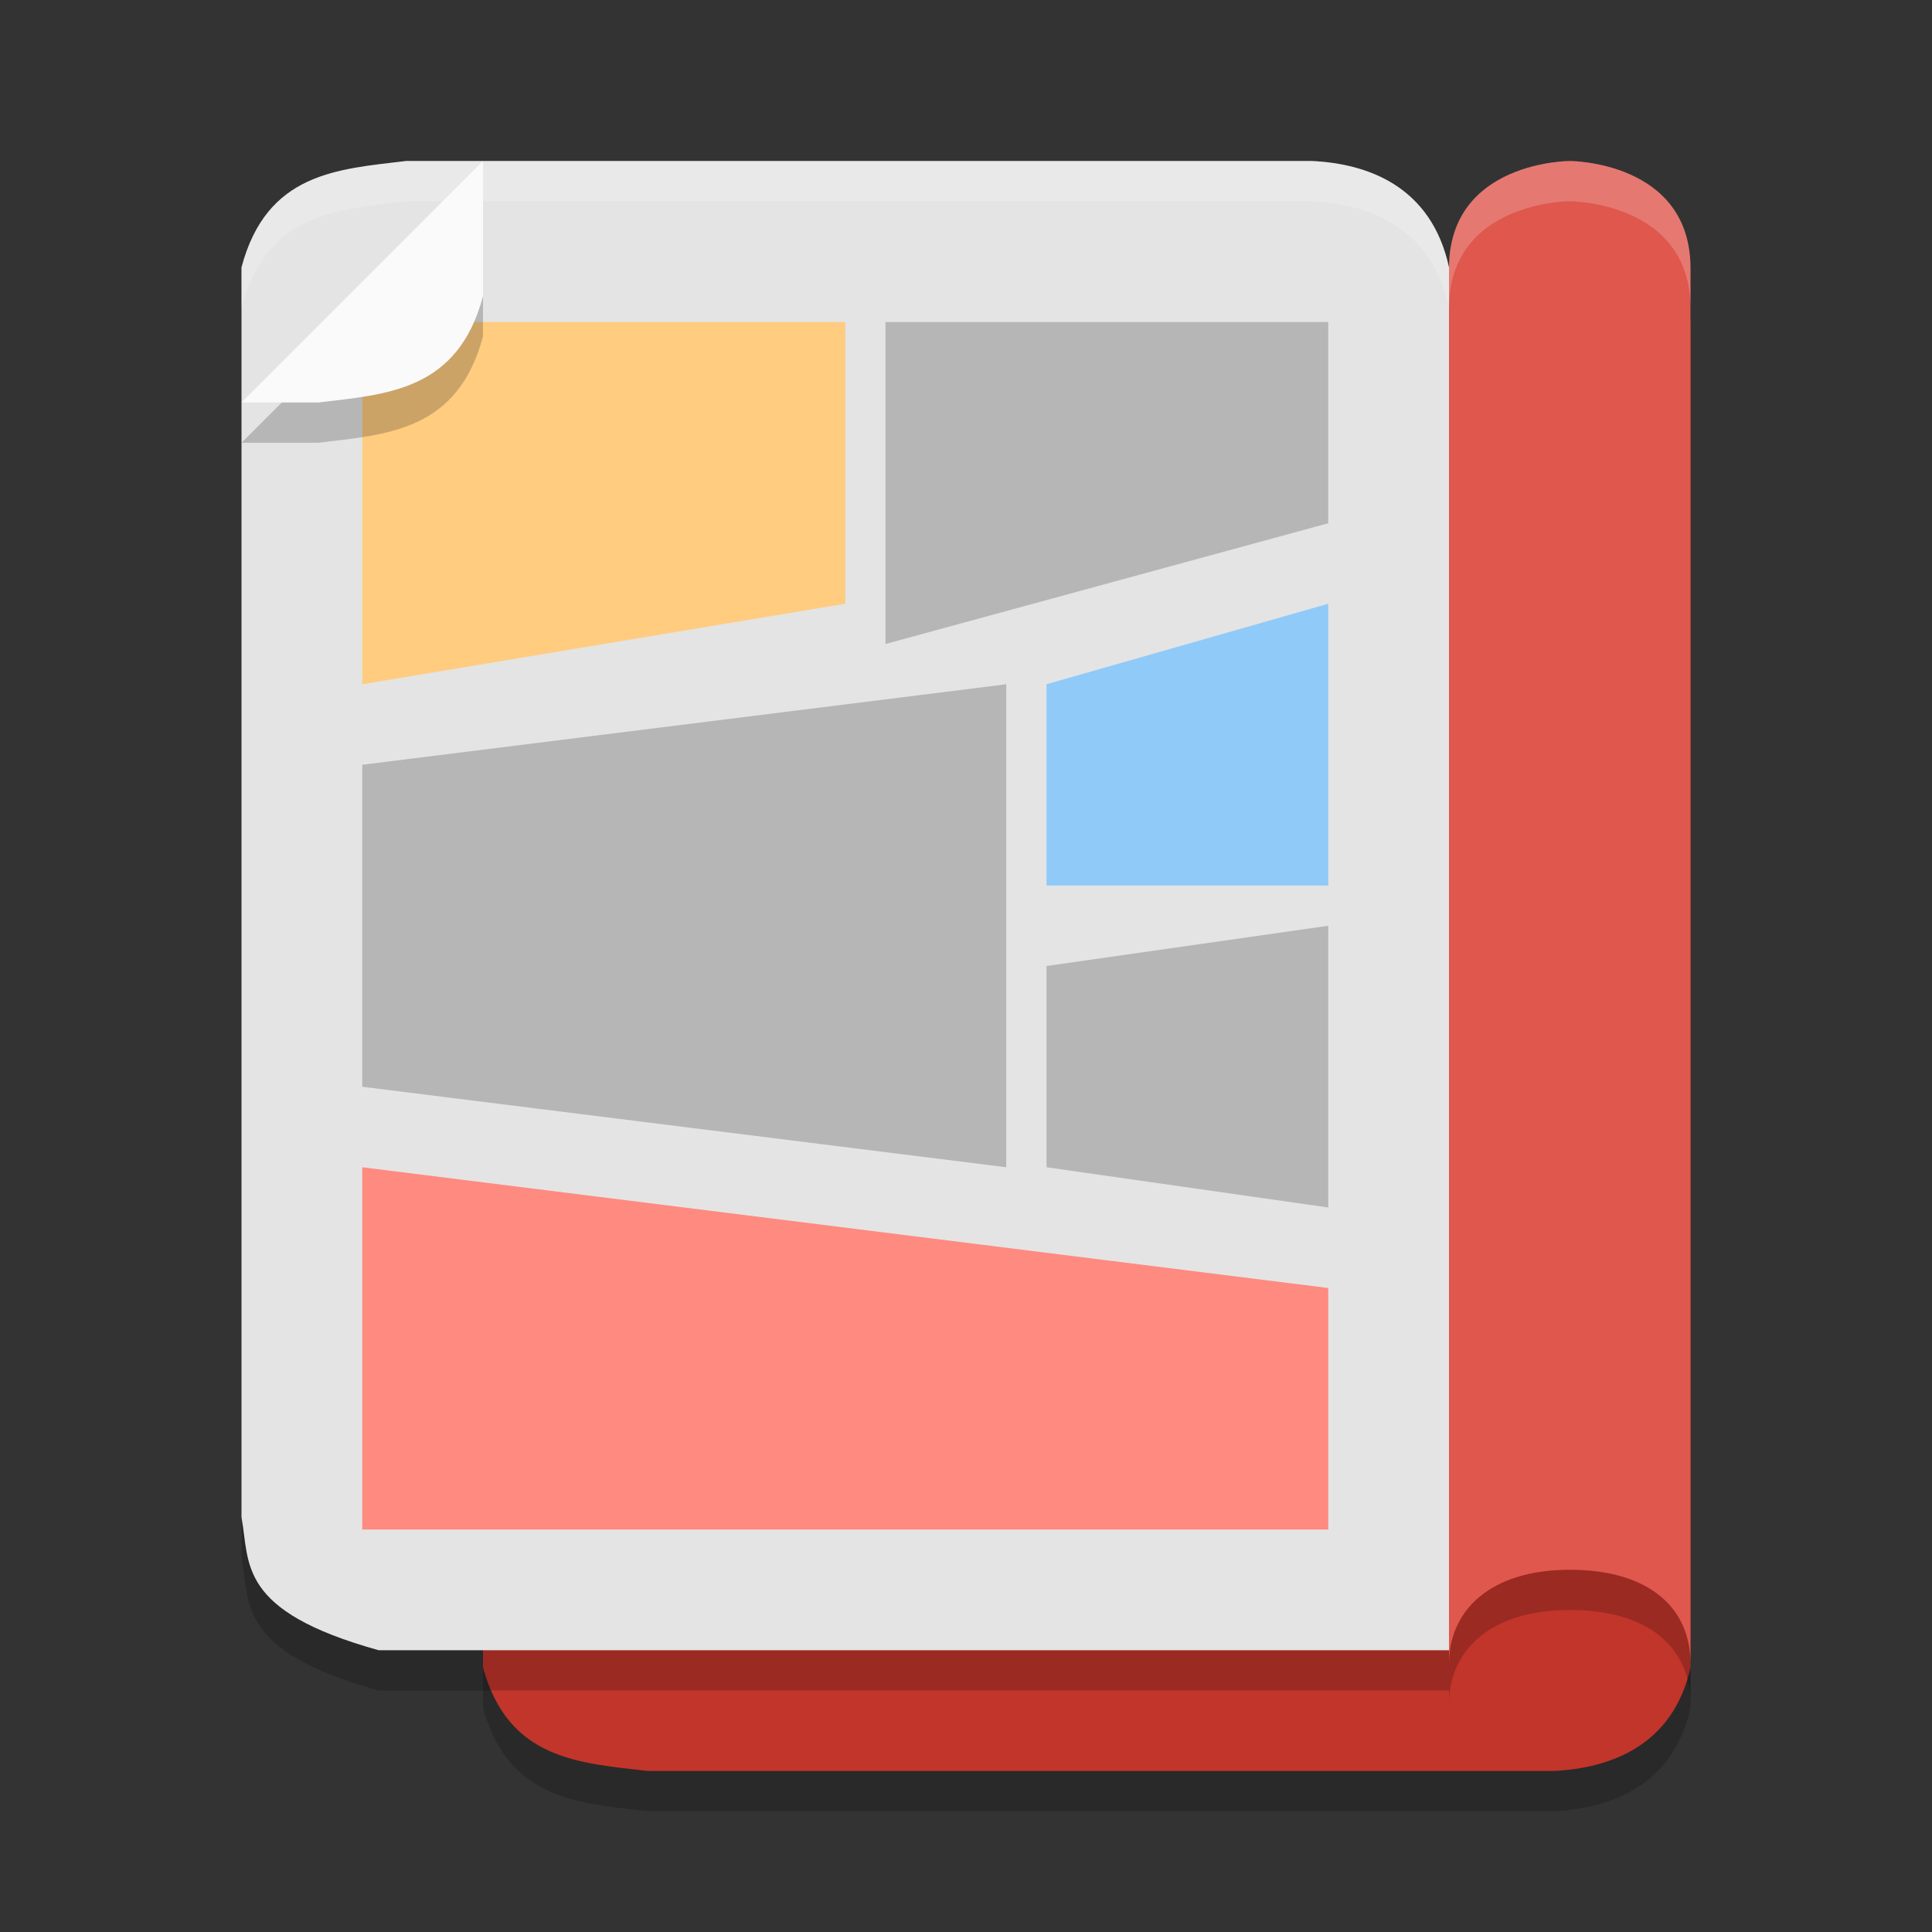
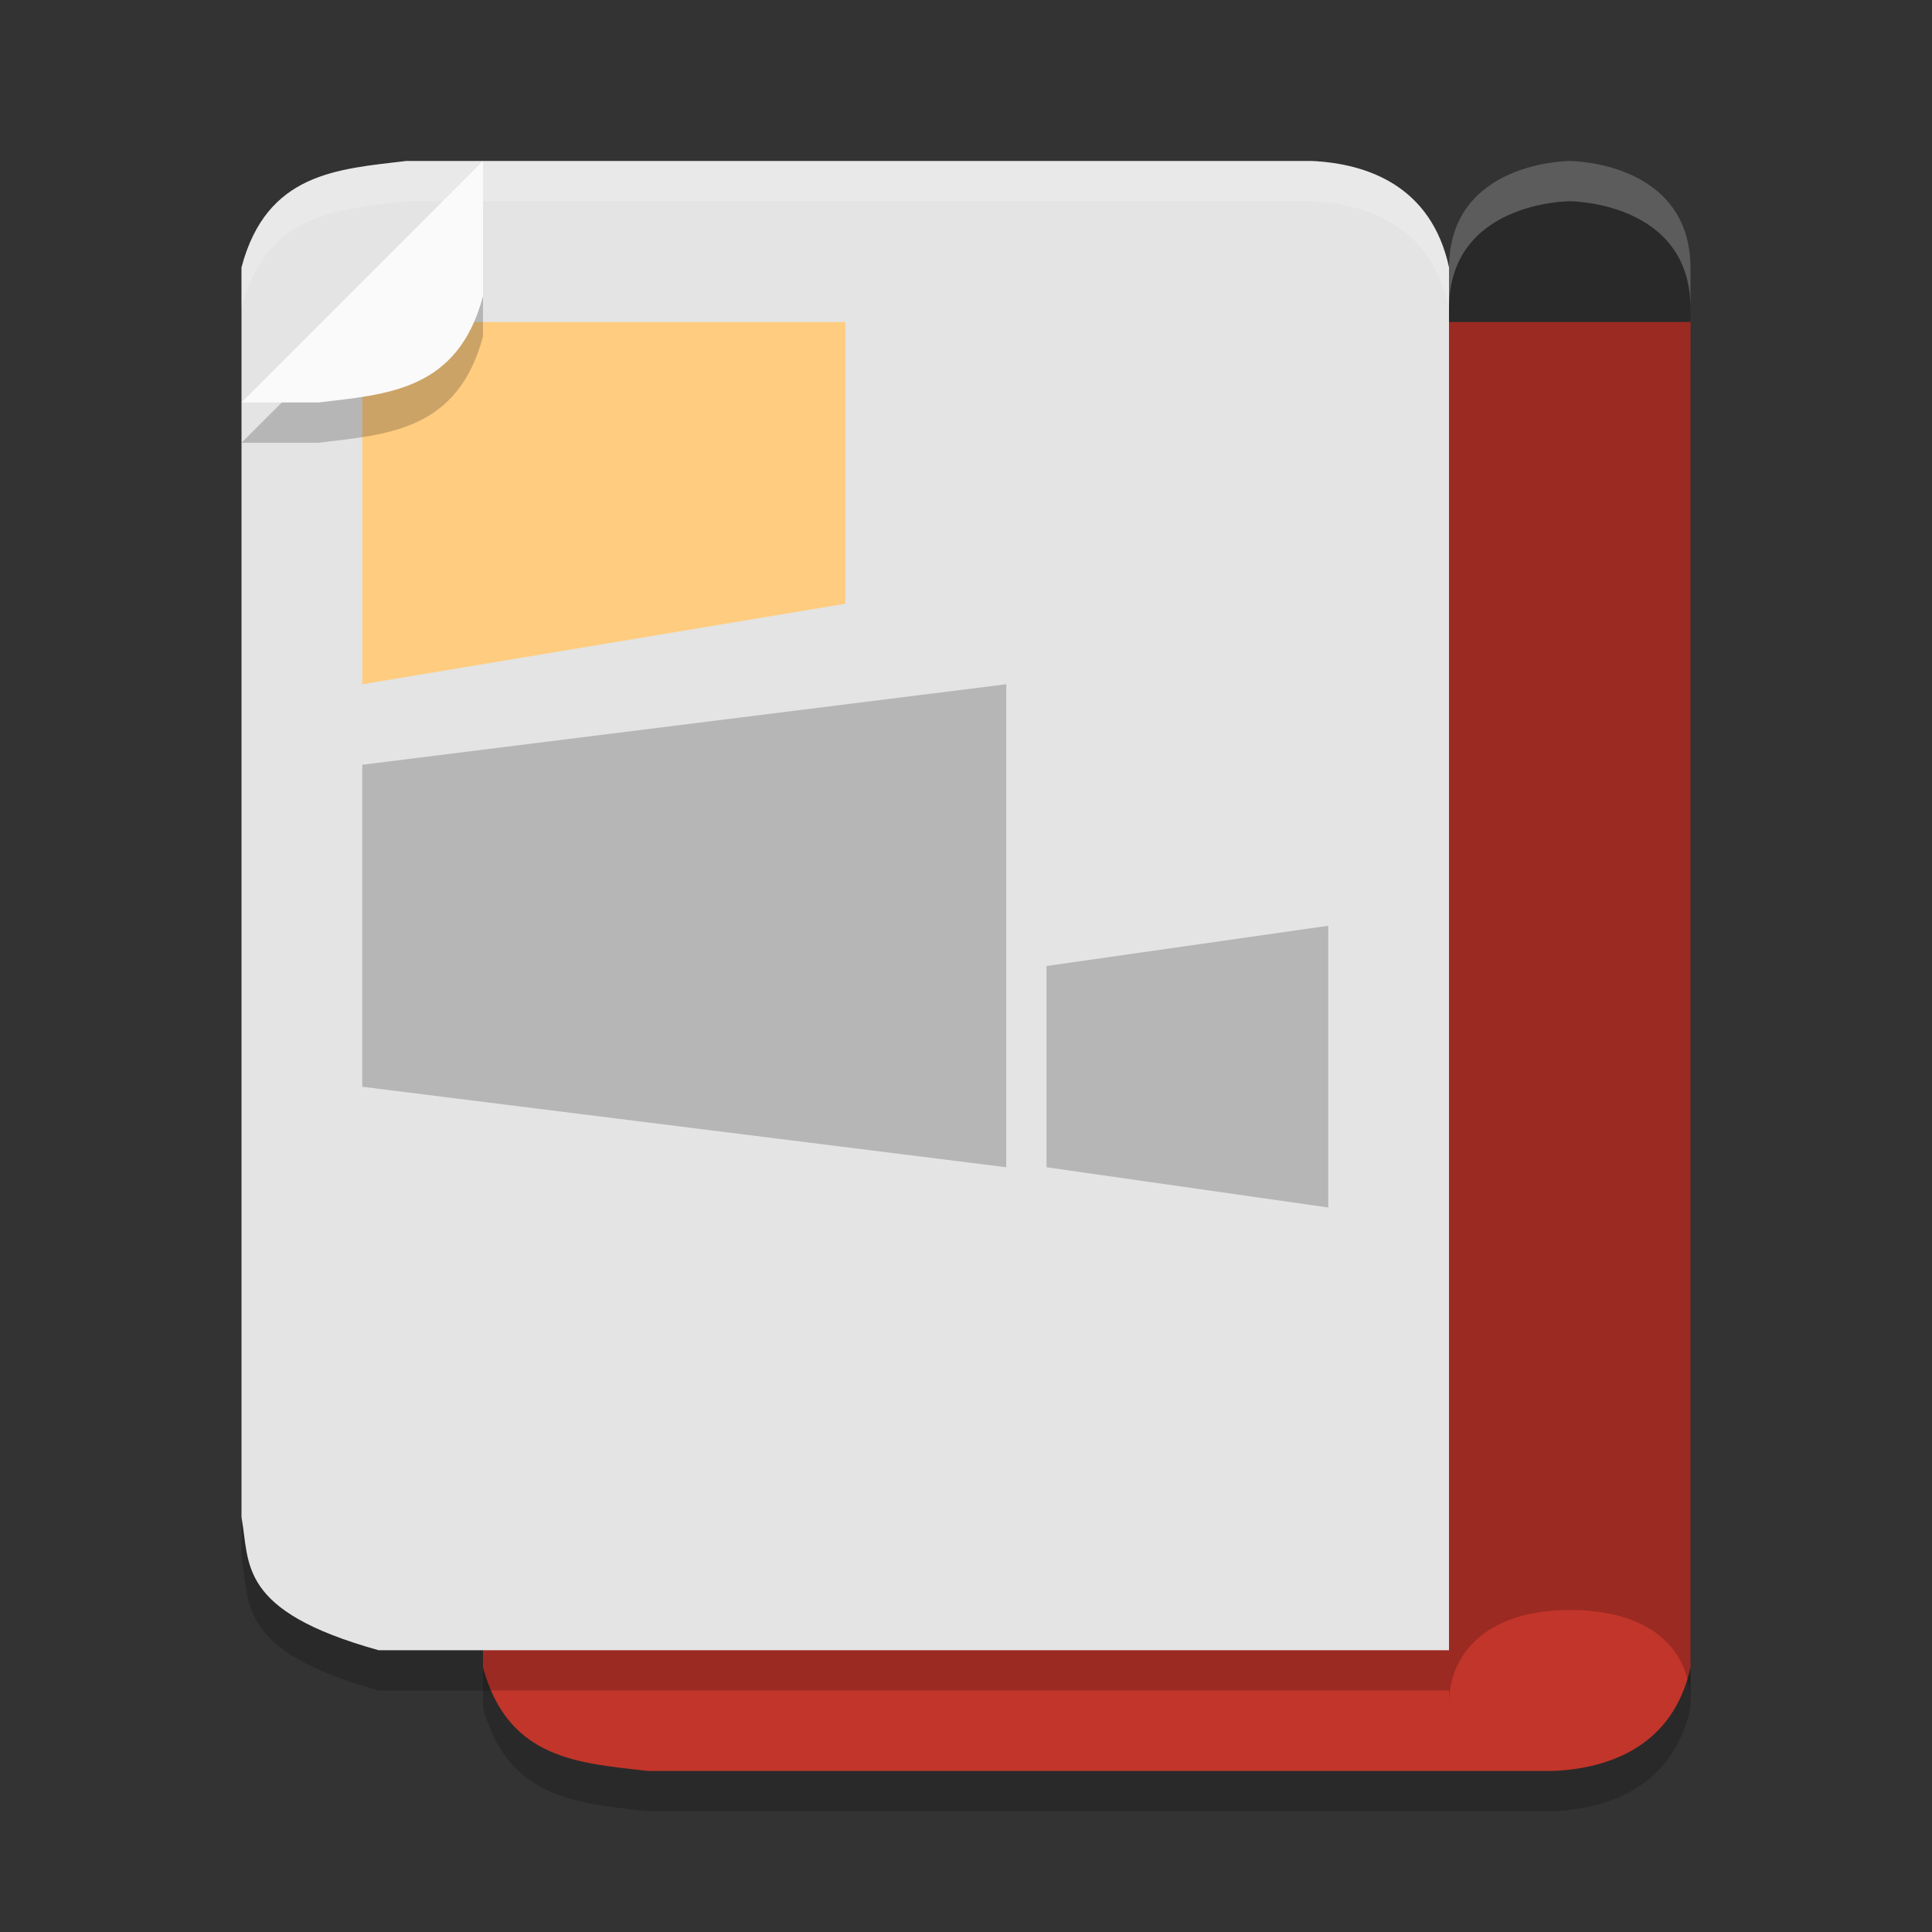
<svg xmlns="http://www.w3.org/2000/svg" width="48" height="48" version="1.1">
  <rect width="100%" height="100%" fill="#333333" stroke="none" />
  <path style="opacity:0.2" d="M 42,42.429 V 9 H 15.409 c -3.525,0.955 -3.198,2.098 -3.409,3.214 v 30.214 c 0.627,2.296 2.39,2.372 4.091,2.571 h 22.5 c 1.401,-0.063 2.974,-0.617 3.409,-2.571 z" />
  <path style="fill:#c2352a" d="M 42,41.429 V 8 H 15.409 c -3.525,0.955 -3.198,2.098 -3.409,3.214 v 30.214 c 0.627,2.296 2.39,2.372 4.091,2.571 h 22.5 c 1.401,-0.063 2.974,-0.617 3.409,-2.571 z" />
  <path style="opacity:0.2" d="M 36,7.643 V 42 H 9.409 C 5.884,41.019 6.212,39.844 6,38.696 V 7.643 C 6.627,5.283 8.39,5.204 10.091,5 H 32.591 C 33.992,5.065 35.565,5.634 36,7.643 Z" />
  <path style="fill:#e4e4e4" d="M 36,6.643 V 41 H 9.409 C 5.884,40.019 6.212,38.844 6,37.696 V 6.643 C 6.627,4.283 8.39,4.205 10.091,4 H 32.591 C 33.992,4.065 35.565,4.635 36,6.643 Z" />
-   <path style="fill:#90caf9" d="m 33,15 -7,2 v 5 h 7 z" />
-   <path style="opacity:0.2" d="M 33,8 H 22 v 8 l 11,-3 z" />
  <path style="fill:#ffcc80" d="M 21,8 H 9 v 9 l 12,-2 z" />
-   <path style="fill:#ff8a80" d="M 33,32 9,29 v 9 h 24 z" />
  <path style="opacity:0.2" d="M 25,17 9,19 v 8 l 16,2 z" />
  <path style="opacity:0.2" d="m 33,23 -7,1 v 5 l 7,1 z" />
  <path style="opacity:0.2" d="m 36,7.666 v 34.667 c 0,-1.302 1,-2.333 3,-2.333 2,0 3,0.968 3,2.333 V 7.666 C 42,5 39,5 39,5 c 0,0 -3,0 -3,2.667 z" />
-   <path style="fill:#df574d" d="m 36,6.667 v 34.667 c 0,-1.302 1,-2.333 3,-2.333 2,0 3,0.968 3,2.333 V 6.667 C 42,4 39,4 39,4 39,4 36,4 36,6.667 Z" />
  <path style="opacity:0.2;fill:#ffffff" d="M 32.592,4 C 33.992,4.065 35.565,4.634 36,6.643 v 1 C 35.565,5.634 33.992,5.065 32.592,5 h -22.5 C 8.391,5.205 6.627,5.283 6,7.643 v -1 C 6.627,4.283 8.391,4.205 10.092,4 Z" />
  <path style="opacity:0.2;fill:#ffffff" d="m 39,4 c 0,0 3,-6.514e-4 3,2.666 v 1 C 42,4.999 39,5 39,5 c 0,0 -3,-6.514e-4 -3,2.666 v -1 C 36,3.999 39,4 39,4 Z" />
  <path style="opacity:0.2" d="M 12,5 6,11 H 7.908 C 9.609,10.795 11.373,10.717 12,8.357 Z" />
  <path style="fill:#fafafa" d="M 12 4 L 6 10 L 7.908 10 C 9.609 9.795 11.373 9.717 12 7.357 L 12 4 z" />
</svg>